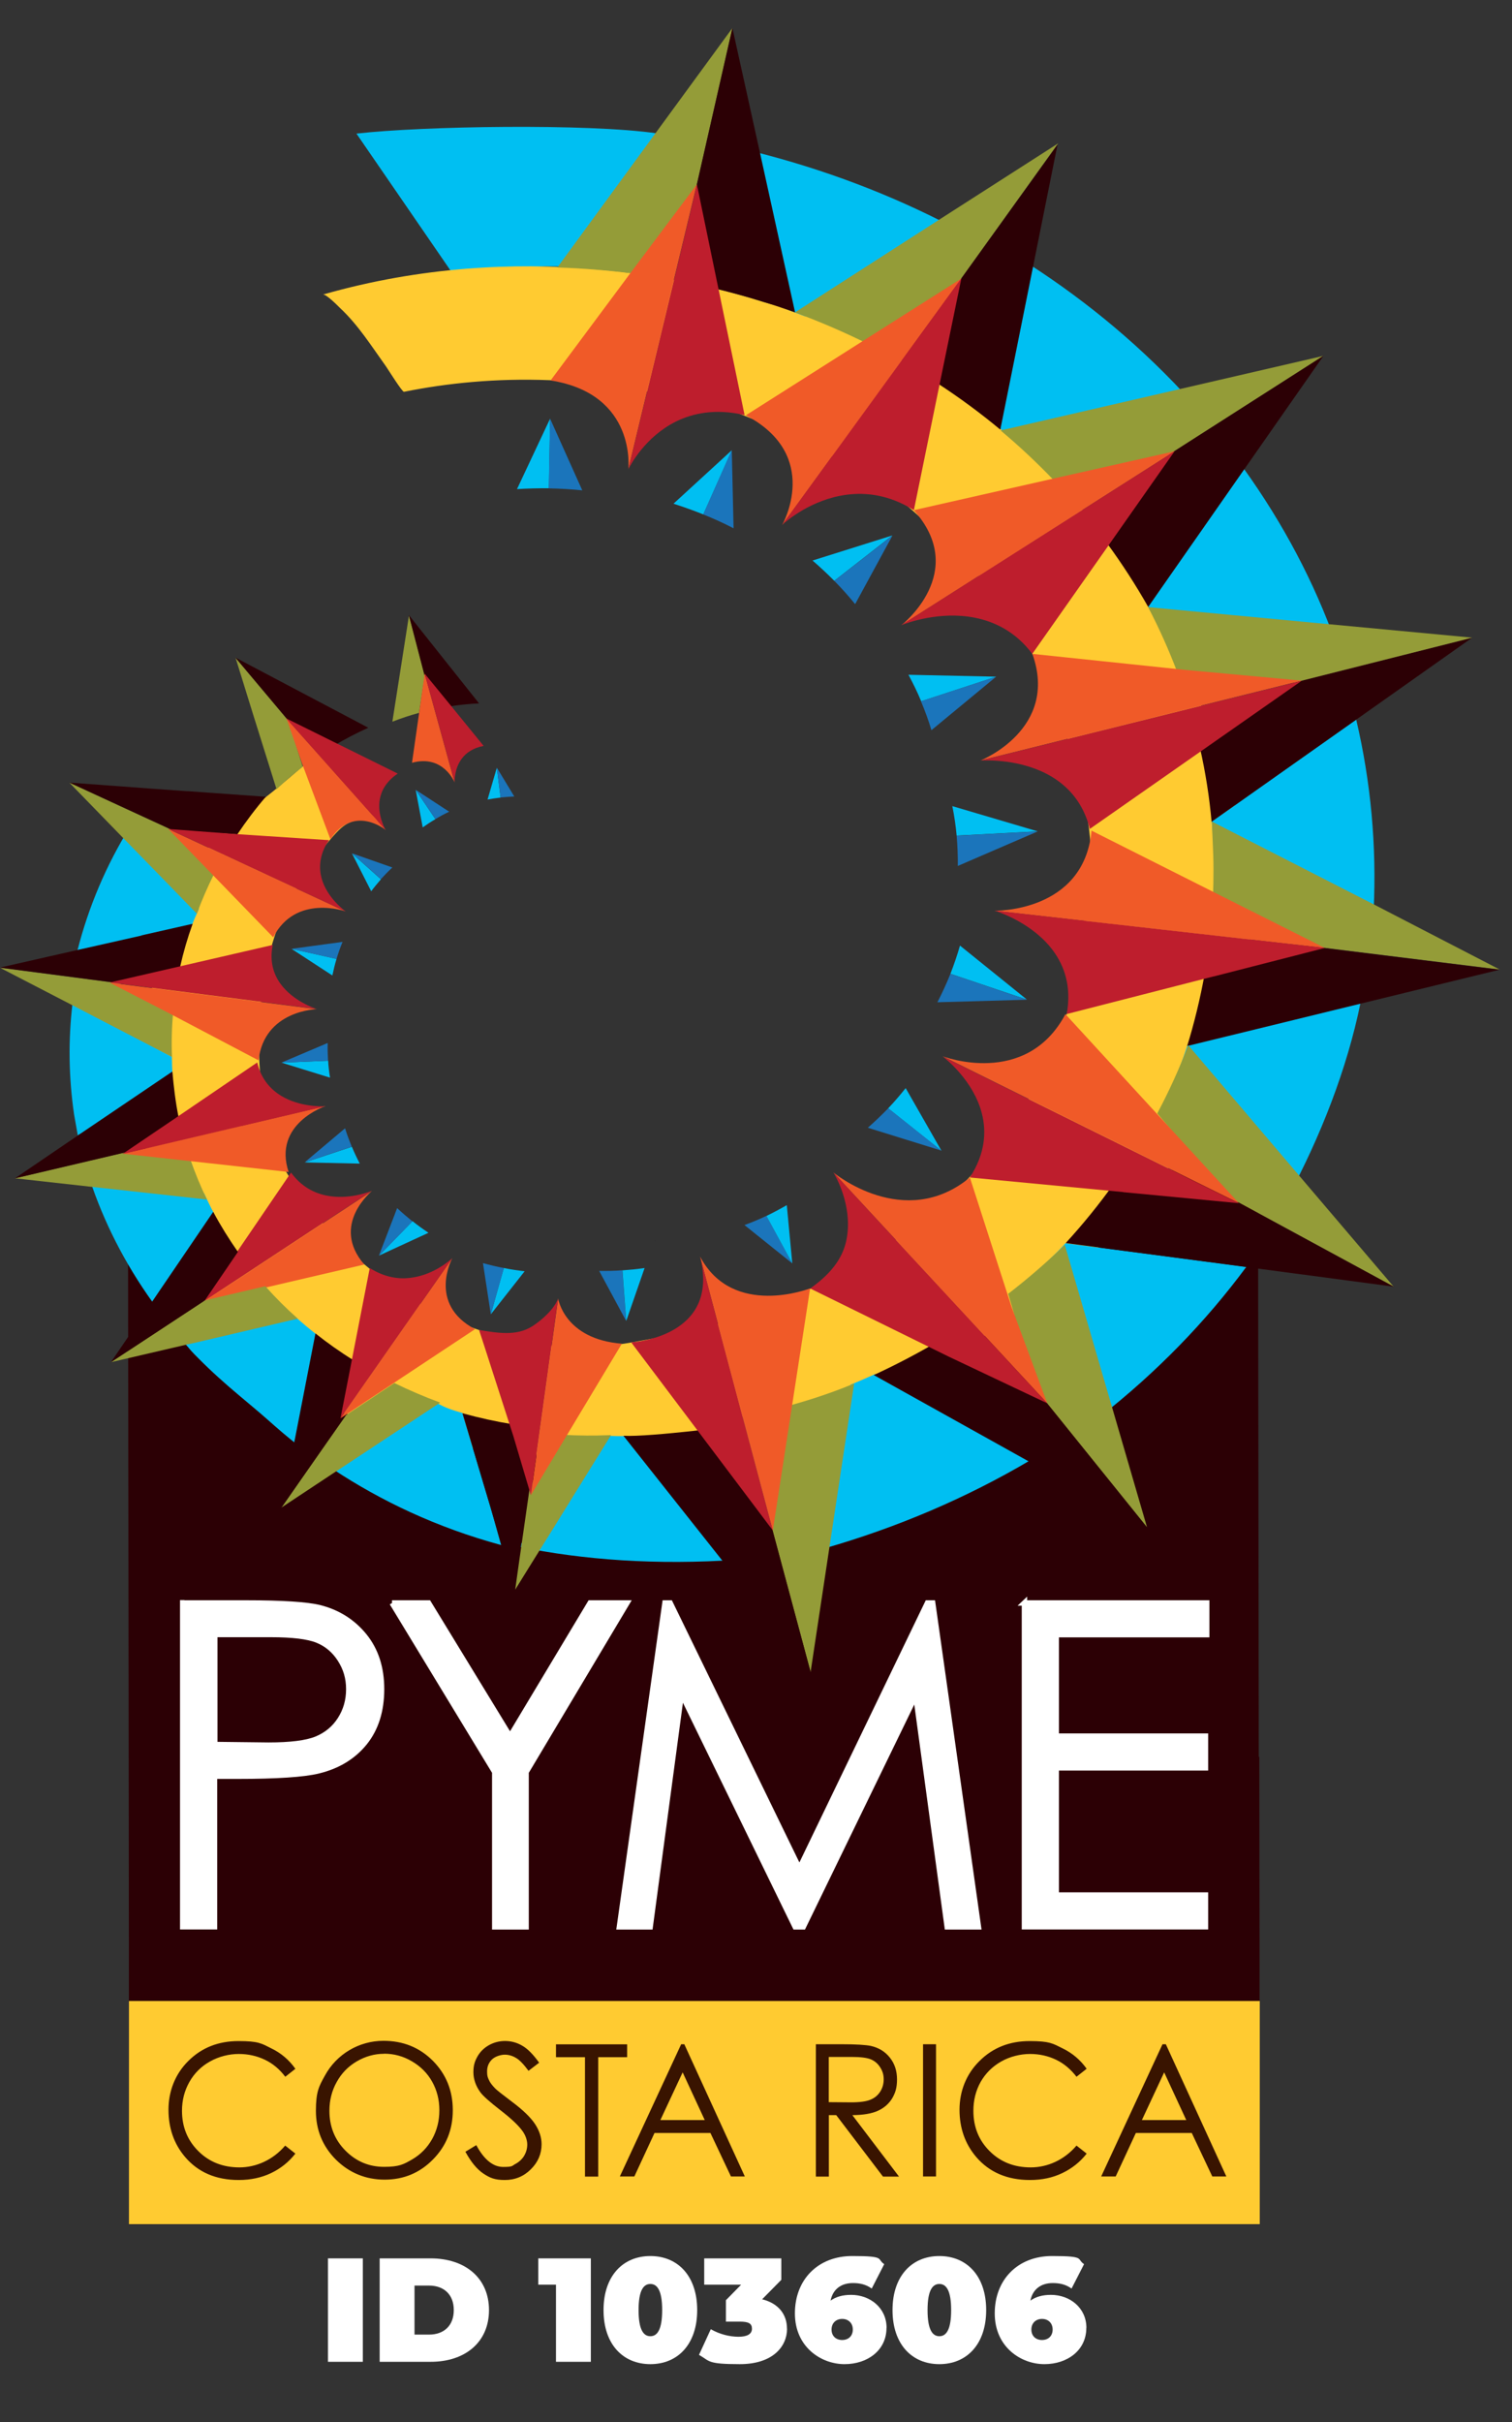
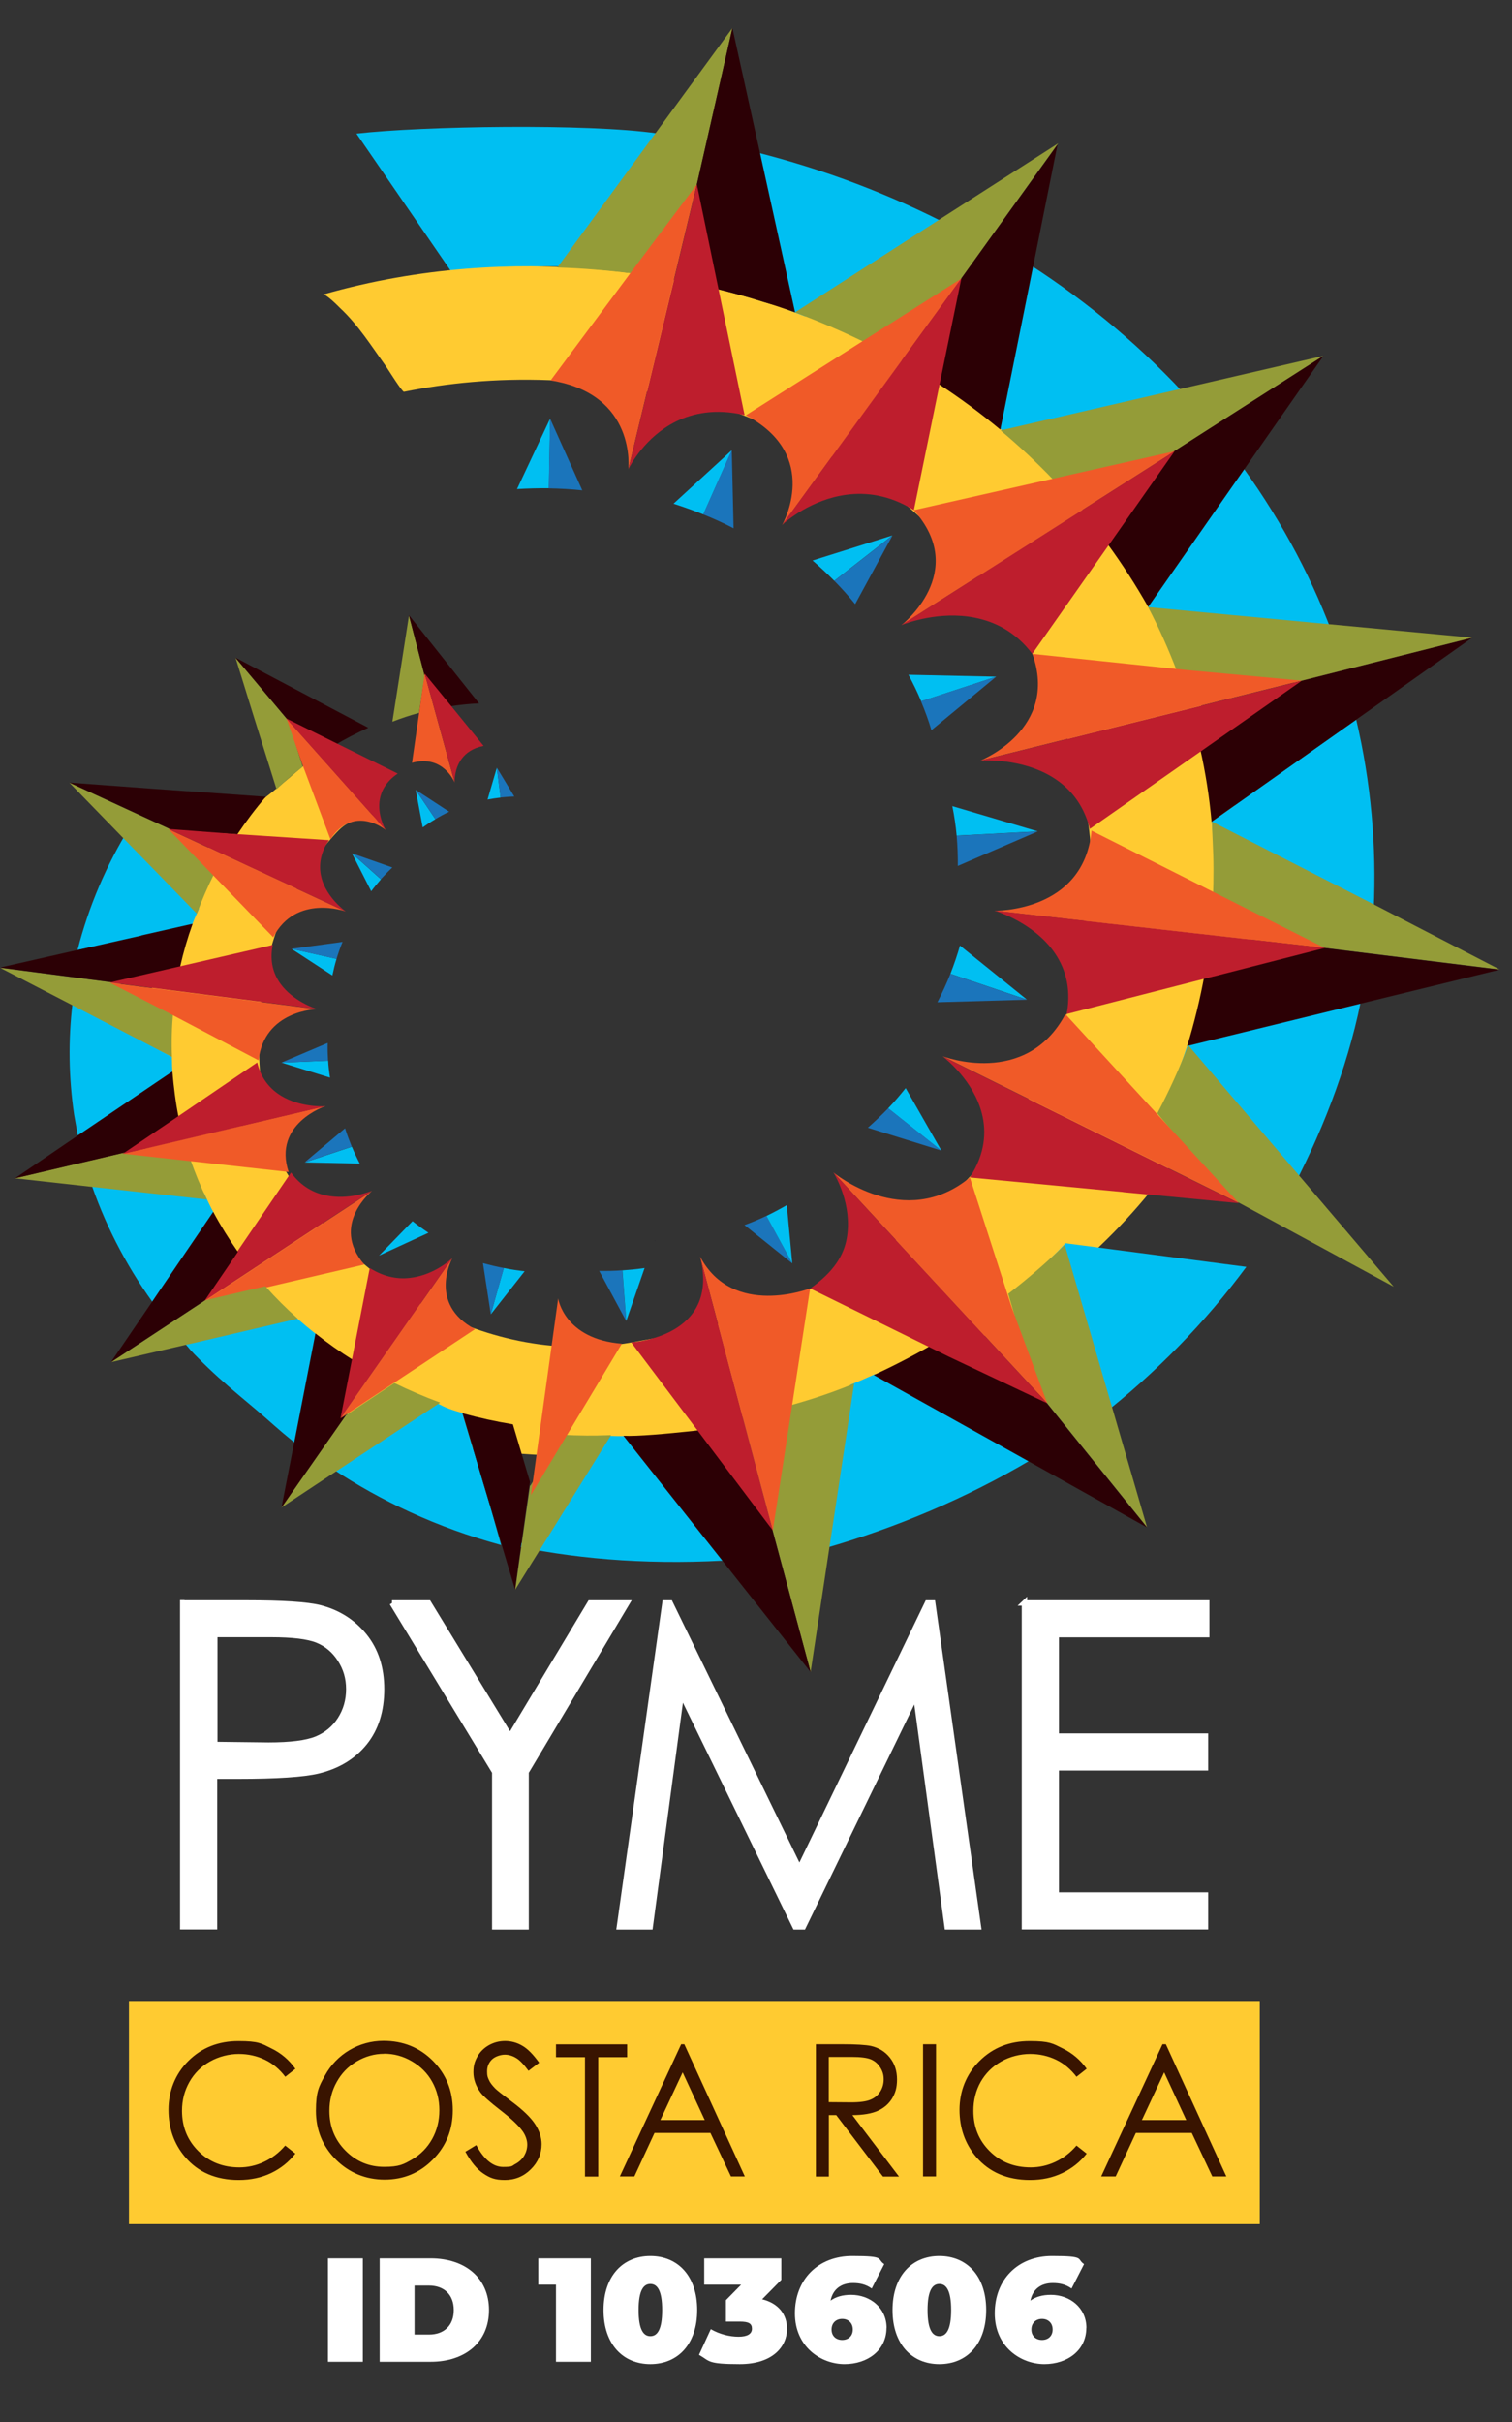
<svg xmlns="http://www.w3.org/2000/svg" id="Layer_1" version="1.1" viewBox="0 0 1679 2688.6">
  <rect x="0" y="0" width="1679" height="2688.6" fill="#333333" stroke="none" />
  <path d="M630.2,296.1l99.7-148c-76.7-11.2-260.4-8.2-334.1.2l106,154.2,104-6.9c8.1,0,16.2.1,24.4.4" fill="#00bff2" />
-   <path d="M1397.8,1950.1l-.9-709.3h-29.9c-118,117.5-368.2,276.6-624.4,276.9-256,.3-452.4-158.2-570.7-275.2h-29.9l.9,709.3.2,199.3v83c.1,0,.4,234.8.4,234.8l1255.4-1.6-.2-235v-42l-.3-240.2h-.7Z" fill="#2c0005" />
  <path d="M143.2,2221.1h1255.7v247.7H143.2v-247.7Z" fill="#ffcb31" />
  <path d="M328.1,2296.3l-11.3,8.9c-6.2-8.2-13.8-14.7-22.7-18.9-8.8-4.2-18.4-6.4-29-6.4s-22.1,2.8-32,8.4c-9.6,5.3-17.4,13.1-22.8,22.7-5.4,9.6-8.2,20.1-8.2,32,0,17.9,6.1,32.8,18.2,44.8,12,12,27.3,18,45.6,18s37.1-8.1,50.8-24.2l11.3,8.9c-7.2,9.2-16.1,16.4-26.9,21.6-10.7,5.1-22.7,7.7-36,7.7-25.3,0-45.2-8.6-59.7-25.7-12.2-14.4-18.3-31.9-18.3-52.3s7.3-39.6,22.1-54.2c14.8-14.7,33.3-22,55.7-22s25.6,2.7,36.4,8.1c11,5.3,19.9,13,26.8,22.8M425.8,2265.3c21.9,0,40.1,7.4,54.9,22.2,14.7,14.9,22.1,33.1,22.1,54.8s-7.3,39.8-22,54.7c-14.7,15-32.7,22.4-53.7,22.4s-39.4-7.6-54.2-22.3c-14.8-14.9-22.1-33-22.1-54.1s3.3-27.1,10-39.1c12.9-23.8,37.9-38.6,65-38.6M426.5,2279.7c-10.8,0-20.8,2.9-30.3,8.4-9.7,5.7-17,13.3-22.3,22.9-5.4,9.6-8.1,20.3-8.1,32,0,17.4,5.9,32.2,17.8,44.2s26.2,18,43,18,21.6-2.8,31-8.2c9.6-5.6,16.9-13.1,22.3-22.7,5.3-9.6,8-20.2,8-31.9s-2.7-22.2-8-31.7-12.8-17-22.6-22.7c-9.7-5.7-20-8.4-30.8-8.4M516.7,2388.5l12.2-7.4c8.7,16.2,18.7,24.2,29.9,24.2s9.4-1.2,13.7-3.4c4.2-2.3,7.4-5.4,9.7-9.2,2.2-3.9,3.3-8,3.3-12.3s-1.7-9.8-4.9-14.4c-4.6-6.6-12.8-14.3-24.8-23.6s-19.4-15.9-22.4-20c-5-6.9-7.7-14.4-7.7-22.3s1.6-12.2,4.6-17.6c3-5.2,7.2-9.3,12.7-12.4,5.4-3,11.4-4.6,17.9-4.6s13.1,1.7,19,5.2c5.9,3.3,12.2,9.7,18.8,18.9l-11.8,9c-5.4-7.3-10-12.1-13.9-14.3-3.8-2.3-8-3.6-12.4-3.6s-10.6,1.8-14.3,5.3c-3.7,3.7-5.4,8-5.4,13.2s.6,6.3,1.9,9.3c1.2,3,3.7,6.2,7.2,9.8,1.9,1.9,8.1,6.8,18.6,14.7,12.6,9.4,21.1,17.8,25.8,25.1s7,14.7,7,22c0,10.7-4,20-11.9,27.8-7.9,7.9-17.6,11.9-28.9,11.9s-16.7-2.4-23.9-7.2c-7.1-4.8-13.7-12.8-19.8-24M617.4,2283.5v-14.3h79v14.3h-32.1v132.5h-14.7v-132.5h-32.2ZM759.9,2269.1l67.2,146.8h-15.4l-22.8-48.3h-62.1l-22.4,48.3h-16.1l68.1-146.8h3.6ZM758.1,2300.2l-24.8,53.1h49.3l-24.6-53.1ZM905.8,2269.1h28.8c16,0,26.9.7,32.6,1.9,8.6,2,15.6,6.2,20.9,12.9,5.3,6.6,8,14.7,8,24.2s-1.9,15-5.4,21.1c-3.7,6-9,10.7-15.9,13.8-6.8,3.1-16.3,4.7-28.3,4.8l51.8,68.2h-17.8l-51.9-68.2h-8.2v68.2h-14.4v-146.9ZM920.3,2283.5v49.9l24.9.2c9.7,0,16.8-1,21.3-2.9,4.7-1.9,8.2-4.8,10.9-8.9,2.6-4.1,3.9-8.7,3.9-13.8s-1.3-9.3-4-13.4c-2.6-4.1-6-6.9-10.2-8.7-4.3-1.8-11.3-2.7-21.3-2.7h-25.4v.2ZM1025,2269.1h14.4v146.8h-14.4v-146.8ZM1206.7,2296.3l-11.3,8.9c-6.3-8.2-13.9-14.7-22.7-18.9s-18.4-6.4-28.9-6.4-22.3,2.8-32.1,8.4c-9.8,5.6-17.3,13.1-22.8,22.7-5.3,9.6-8,20.1-8,32,0,17.9,6,32.8,18.1,44.8,12,12,27.2,18,45.6,18s37.1-8.1,50.8-24.2l11.3,8.9c-7.2,9.2-16.2,16.4-27,21.6s-22.7,7.7-36,7.7c-25.2,0-45.2-8.6-59.8-25.7-12.2-14.4-18.4-31.9-18.4-52.3s7.4-39.6,22.3-54.2c14.8-14.7,33.3-22,55.6-22s25.7,2.7,36.6,8.1c10.9,5.3,19.9,13,26.8,22.8M1294.6,2269.1l67.2,146.8h-15.6l-22.8-48.3h-62.1l-22.4,48.3h-16.1l68.1-146.8h3.7ZM1292.8,2300.2l-24.8,53.1h49.3l-24.6-53.1Z" fill="#391400" />
  <path d="M203.1,1779.3h70.3c40.3,0,67.6,1.8,81.7,5.3,20.1,5.1,36.7,15.6,49.4,31.2,12.8,15.8,19.2,35.4,19.2,59.2s-6.2,43.7-18.7,59.3c-12.6,15.6-29.8,26.1-51.7,31.4-16.1,3.9-45.9,5.9-89.9,5.9h-25.2v167.1h-35.3v-359.6h.1ZM238.5,1814.5v121.9l59.8.7c24.1,0,41.8-2.2,53-6.7,11.2-4.6,20-11.8,26.4-21.8s9.6-21.1,9.6-33.6-3.2-23.1-9.6-33.1-14.9-17.1-25.3-21.3-27.7-6.3-51.6-6.3h-62.3v.2Z" fill="#fff" />
  <path d="M203.1,1779.3h70.3c40.3,0,67.6,1.8,81.7,5.3,20.1,5.1,36.7,15.6,49.4,31.2,12.8,15.8,19.2,35.4,19.2,59.2s-6.2,43.7-18.7,59.3c-12.6,15.6-29.8,26.1-51.7,31.4-16.1,3.9-45.9,5.9-89.9,5.9h-25.2v167.1h-35.3v-359.6h.1ZM238.5,1814.5v121.9l59.8.7c24.1,0,41.8-2.2,53-6.7,11.2-4.6,20-11.8,26.4-21.8s9.6-21.1,9.6-33.6-3.2-23.1-9.6-33.1-14.9-17.1-25.3-21.3-27.7-6.3-51.6-6.3h-62.3v.2Z" fill="none" stroke="#fff" stroke-miterlimit="111.1" stroke-width="6" />
  <path d="M435.3,1779.3h40.6l90.5,148.2,88.9-148.2h40.9l-112,187.7v171.8h-34.8v-171.8l-114-187.7Z" fill="#fff" />
  <path d="M435.3,1779.3h40.6l90.5,148.2,88.9-148.2h40.9l-112,187.7v171.8h-34.8v-171.8l-114-187.7Z" fill="none" stroke="#fff" stroke-miterlimit="111.1" stroke-width="6" />
  <path d="M687.8,2138.8l50.6-359.5h5.8l143.5,294.9,142.2-294.9h5.8l50.8,359.5h-34.7l-34.9-257-124.9,257h-9l-126.3-259-34.7,259h-34.1Z" fill="#fff" />
  <path d="M687.8,2138.8l50.6-359.5h5.8l143.5,294.9,142.2-294.9h5.8l50.8,359.5h-34.7l-34.9-257-124.9,257h-9l-126.3-259-34.7,259h-34.1Z" fill="none" stroke="#fff" stroke-miterlimit="111.1" stroke-width="6" />
  <path d="M1137.5,1779.3h202.5v35.2h-167.1v112.6h165.7v35.2h-165.7v141.2h165.7v35.2h-201v-359.5Z" fill="#fff" />
  <path d="M1137.5,1779.3h202.5v35.2h-167.1v112.6h165.7v35.2h-165.7v141.2h165.7v35.2h-201v-359.5Z" fill="none" stroke="#fff" stroke-miterlimit="111.1" stroke-width="6" />
  <path d="M791.1,1655.5v1.1c-.1,0-.4-1.1-.4-1.1h.4Z" fill="#2b388f" />
  <path d="M790.9,1656.6l-.9-1.1h.4l.4,1.1Z" />
  <path d="M390.9,947.4l6.6,13,14.7,28.9c1.6-2.2,3.3-4.3,5-6.4,1.9-2.3,3.8-4.6,5.8-6.9l-32-28.6Z" fill="#00bff2" />
  <path d="M435.7,962.9c-4.4,4.1-8.6,8.4-12.7,12.9l-32.1-28.6,44.8,15.7Z" fill="#1b75bb" />
  <path d="M369.1,1082.8l-45.4-29.6,50,11.2c-1.8,6-3.3,12.1-4.6,18.3" fill="#00bff2" />
  <path d="M323.7,1053.2l56.7-7.7c-2.6,6.2-4.8,12.6-6.7,18.9l-50-11.2Z" fill="#1b75bb" />
  <path d="M366.5,1196.2l-54-16.7,51.9-2.1c.3,6.2,1.1,12.6,2.1,18.8" fill="#00bff2" />
  <path d="M364.4,1177.3l-51.9,2.2,51.4-21.8c-.2,6.6,0,13.1.4,19.6" fill="#1b75bb" />
  <path d="M390.7,1272.8c2.6,6.3,5.6,12.6,8.8,18.8l-61.1-1.3,52.3-17.4Z" fill="#00bff2" />
  <path d="M383.2,1252.5c2.1,6.8,4.7,13.6,7.4,20.3l-52.3,17.4,44.9-37.8Z" fill="#1b75bb" />
  <path d="M458.1,1355.5c5.7,4.6,11.6,8.8,17.7,12.9l-54.9,25.3,37.2-38.2Z" fill="#00bff2" />
-   <path d="M441,1341c5.4,5.1,11.1,9.9,17,14.7l-37.3,38.2,20.3-52.9Z" fill="#1b75bb" />
  <path d="M559.5,1407.5c7.7,1.6,15.3,2.7,23.1,3.6l-37.6,47.8,14.4-51.3Z" fill="#00bff2" />
  <path d="M536.4,1402.1c7.7,2.1,15.4,4,23.2,5.4l-14.6,51.3-8.7-56.8ZM665.3,1410.7c8.7.1,17.2,0,25.8-.7l4.2,56.2-30-55.6Z" fill="#1b75bb" />
  <path d="M469.4,918.4l-7.8-41.7,21.9,32.6c-4.9,2.8-9.6,5.9-14.1,9.1" fill="#00bff2" />
  <path d="M461.6,876.7l37.2,24.3c-5.2,2.4-10.3,5.2-15.3,8.2l-21.9-32.6Z" fill="#1b75bb" />
  <path d="M541.4,887.5l10.3-35.3,4.2,33.1c-5,.6-9.8,1.3-14.6,2.2" fill="#00bff2" />
  <path d="M551.7,852.1l19.4,32c-5.1.2-10.2.6-15.2,1.1l-4.2-33.1Z" fill="#1b75bb" />
  <path d="M303.2,1228.4h-.4.4ZM354.6,1328.8s-.1.1-.3.1c.1,0,.2,0,.3-.1M445.9,1406.5l-.2.2c.1,0,.1-.1.2-.2M560.6,1443.8s0,.1-.1.3q.1-.2.1-.3" fill="#2b388f" />
  <path d="M691.2,1410.1l4.2,56.2,20.4-58.8c-8.2,1.2-16.4,2-24.7,2.6" fill="#00bff2" />
  <path d="M879.8,1402.4l-53.1-42.6c8.3-3,16.4-6.4,24.4-10.2l28.7,52.8Z" fill="#1b75bb" />
  <path d="M727.3,1376.7s.2.4.6,1.2l-.2-.2-.3-1ZM727.3,1376.7v.6-.6Z" fill="#2b388f" />
  <path d="M727.3,1377.5v-.8l.3,1-.3-.2Z" />
  <path d="M910.7,1564.5c.7-.2,1.3-.6,1.9-.8l-.3,2.3-1.6-1.6Z" fill="#2b388f" />
  <path d="M873.7,1337.7l6.1,64.7-28.7-52.7c7.6-3.7,15.1-7.7,22.6-12M986.3,1230.2c6.9-7.2,13.3-14.8,19.4-22.4l39.8,69.6-59.2-47.1Z" fill="#00bff2" />
  <path d="M963.7,1251.8c7.9-7,15.4-14.1,22.6-21.6l59.2,47-81.8-25.4Z" fill="#1b75bb" />
  <path d="M1055.4,1080.9c4-10.3,7.6-20.8,10.6-31.3l74.4,60-85-28.7Z" fill="#00bff2" />
  <path d="M1041,1112.4c5.3-10.3,10.1-20.8,14.4-31.4l85,28.7-99.5,2.8Z" fill="#1b75bb" />
  <path d="M1152.3,922.8l-90,4.7c-1-11-2.6-21.9-4.8-32.7l94.8,28Z" fill="#00bff2" />
  <path d="M1063.6,961.3c.1-11.3-.3-22.4-1.3-33.7l90-4.7-88.7,38.3Z" fill="#1b75bb" />
  <path d="M1008.7,749l97.6,2.1-83.4,27.3c-4.1-10-8.9-19.7-14.1-29.4" fill="#00bff2" />
  <path d="M1022.8,778.4l83.4-27.3-71.9,59.4c-3.2-10.8-7.1-21.4-11.6-32.1" fill="#1b75bb" />
  <path d="M902.2,622.2l88.8-27.9-64.6,50.4c-7.8-7.9-15.8-15.3-24.2-22.6" fill="#00bff2" />
  <path d="M926.4,644.8l64.6-50.3-41.4,76.1c-7.3-9-15-17.6-23.1-25.8" fill="#1b75bb" />
  <path d="M901.8,1299.6s.1.2.2.6c-.1-.2-.1-.4-.2-.6M1032.8,1170.2s.1.1.4.3c-.1-.1-.3-.2-.4-.3M1098.7,996.9s.2,0,.6.2c-.1-.1-.2-.2-.6-.2M1208.4,907.9c-1.1-4.3-10.1-37-41.4-58.8,18.6,11.4,34.9,29.8,41.4,58.8M1089.1,829.8h.6-.6ZM1005.7,686.8s.2,0,.6-.1c-.1,0-.3.1-.6.1M860.8,584.3s.2-.1.4-.4c-.1.2-.2.3-.4.4" fill="#2b388f" />
  <path d="M670.7,526.8s0-.1.2-.4c0,.1-.1.2-.2.4" fill="#ffcb31" />
  <path d="M1279.5,679s-106.9-227.7-393.4-331.6c-5.4-1.9-11.3-4.3-16.8-6.2-5.4-2-12.3-3.1-20.9-5.8-75.9-24.3-270.2-71.3-489.9-8.4,3.4-1,16.4,12.2,19,14.8,20.3,18.9,35.2,42.7,51.2,65,2.1,3,17.9,28.4,19.9,28.1,94.8-19.1,217-22.7,356.5,22.2.7-1,1.2-2,1.9-3.1,60,22,131.7,54.8,196.1,104.1,10,7.7,18,15.9,27.7,24.3,72,62.9,133.8,148.5,161.7,264.6,0,0,14.9,38,18.6,92,1,14-2.9,26.2-3.2,42.7-3.9,199.2-115,354.4-292.8,441.5-71.7,35.1-107.6,48.2-214.3,67-159.7,28.1-312.7-66.1-385.5-193.8-9.4-16.7-52.2,6.4-59.8-14.1-4.9-13.1,38.3-66,34.3-80.9,0,0-15.4-117.1,34.3-206.5,6.4-11.4,31-49.4,39.8-59.7,18.4-21.6,24.2-27.8,56.6-24.7l-78.3-65.1s-41.8,36.4-51.3,42.4c-5.8,3.7-17.6,12-23,16.1-44.2,34.3-79.3,91.5-100,197.3-40.4,206.3,16.3,600.7,681.6,498.4,0-.4,829.6-252.2,430.1-920.7" fill="#ffcb31" />
  <path d="M574.1,542.9l36.8-78.3-1.4,77.4c-12-.1-23.7.2-35.3.9" fill="#00bff2" />
  <path d="M609.4,542l1.4-77.4,35.8,79.7c-12.4-1.3-24.8-2-37.2-2.2" fill="#1b75bb" />
  <path d="M747.9,559.1l64.8-59.4-31.7,71.3c-11-4.4-22-8.3-33.1-11.9" fill="#00bff2" />
  <path d="M780.9,570.9l31.7-71.3,2,86.8c-11-5.7-22.2-10.8-33.7-15.4" fill="#1b75bb" />
  <path d="M261.4,729.9l59.6,70.9-.6-.3,15.8,50.6c-10.1,7.8-19.9,16.1-29.1,25l-26.2-83.6-19.4-62.6Z" fill="#949c38" />
  <path d="M261.4,729.9l62.9,33.2,84.7,44.7c-12.9,5.8-25.5,12.3-37.7,19.6l-50.3-26.6-59.6-70.9Z" fill="#2c0005" />
  <path d="M454.1,682.8l17.8,68-.3-.3-6.3,40.8c-10,2.7-19.9,6-29.6,9.8l10.6-67.7,7.9-50.6Z" fill="#949c38" />
  <path d="M454.1,682.8l33.2,41.8,44.7,56.2c-11.2.4-22.4,1.7-33.7,3.4l-26.6-33.4-17.7-68Z" fill="#2c0005" />
  <path d="M1308.9,1187.4l121.1,141.8c36.6-68,65.8-142.7,80.8-216.1l-191.9,46.4c-3.1,9.4-6.4,18.7-10,27.9M1506,798.8l-160.5,113.1c.6,5.4,1,10.8,1.4,16.2.4-2.3.8-4.7,1-7.1l177.5,88.7c3.3-70.3-3-141.2-19.4-210.9M211.9,1029.8c2.8-7.1,5.8-14.1,9.1-21.1l-36.4-43-40.4-47.7c-26.2,42.3-45.8,88.4-58.1,136.6l68.7-13.6,57.2-11.2ZM191,1173.2l-68.6-37.2-41.8-22.8c-5,41.4-4.3,83.2,1.7,124.1,0,0,2.8,16,4.1,23l2.3-1.6c.1.3.2.6.3.9l102.6-66.2c-.4-6.8-.7-13.4-.7-20.2M215.7,1488.7l-10.8,2.6c.8-.1,6.3,7,7.2,7.9,2.4,2.7,5,5.3,7.6,7.9,14.7,14.9,30.4,28.9,46.4,42.3,10.2,8.7,20.6,17.1,30.6,26,5.7,5,11.4,10.1,17.2,15,4.4,3.8,9.1,7.4,13.6,11.2l1.6-7.6,22.2-112.9c-7.6-5.9-14.9-12-22.1-18.3l-113.5,25.9ZM226.7,1324.7l-116.3-15-11-1.3c15.8,48,39.2,94,69.8,136.7l8.1-11.8,60.1-86.9c-4-7.2-7.1-14.2-10.7-21.7M513.5,1568.4c-8.4-2.4-19.9-5.7-28.6-11.4l-101.1,64.9-13.9,9c53,35,114.8,64.6,186.6,84.1l-11.7-41.6-31.3-105ZM692.7,1594c-8.1.4-20-.6-28.1-.4l-62.4,88-25.9,35.3c71.4,14.6,152.1,20.6,243.3,14.4l-52.9-56.1-74-81.2ZM1166.1,1397.4l55,175.5c63.7-49.9,118-106,162.9-166.7l-200.8-26.2c-5.4,5.9-11.2,11.8-17.1,17.4M944.6,1536.9l-.3,2.4-1.7,11-6.3,40-17.4,111-2.7,17.2c79.2-22.8,156.2-55.2,228.7-98.1l-173.2-95.1c-9,4-17.9,8-27,11.6M1313.2,435c-54.3-58-116-108-183-149.7l-32.4,178.9c6.7,5.3,13.9,12.6,20.4,18l195-47.2ZM1283.8,690.4l199.6,23.3c-23.9-67-58.1-132.1-102.5-193.9l-106,153.5c3.1,5.8,6.1,11.4,8.9,17.1M835.5,167.9l37.6,175.3,21.3,8.1,164-99.1c-68.4-35.9-143.2-64.4-222.9-84.3" fill="#00bff2" />
  <path d="M1346.8,996.5c.6-10.4.7-21,.7-31.6,0-10.5-.4-21-.9-31.6-.1-3-.3-5.9-.4-8.9-.2-2.7-.2-5.2-.3-7.9-.1-.6.1-4.3-.4-4.7l179.1,91.6,140.8,72.8-215.6-26.7-102.9-53.1Z" fill="#949c38" />
  <path d="M1337.5,1082.2l107.9-30.4,4.1-2.1,215.6,26.7-153.2,37.4-193.6,47.3c7.7-24.8,14.6-53.3,19.2-78.9" fill="#2c0005" />
  <path d="M1471.2,1052.3l-367-41.4s99.5,2.3,107.9-88.9l144.5,72.7,103.6,52,11.1,5.7Z" fill="#f05a28" />
  <path d="M1347.6,1083.8l-163.1,41.8c.1-.2.1-.3.1-.3,5.4-30.2-2.6-53-15.3-70.2-22.4-30.2-59.6-42.6-64.4-44.1-.3-.1-.6-.2-.6-.2l367,41.4-123.7,31.7Z" fill="#be1e2d" />
  <path d="M1064,312.1l-105,67.3c-24.6-12-50-22.9-76.3-32.6l162.6-104.5,129.8-83.2-111.2,155,.2-2.1Z" fill="#949c38" />
  <path d="M1041.4,425.8l22.3-111.5,110.6-153.7-27.9,139.2-35.6,177.1c-22.1-18.4-45.3-35.5-69.4-51.2" fill="#2c0005" />
  <path d="M868.6,582.6s44.3-77.2-40.4-121.6l134.7-85.5,104.8-66.4-199,273.5Z" fill="#f05a28" />
  <path d="M1067.5,309.2l-23.3,113.3-29.4,143.8c-.1-.1-.3-.2-.4-.3-26.8-16.6-52.4-19.8-74.6-16.8-39.1,5.2-67.1,29.6-70.7,32.9-.3.2-.4.3-.4.3l198.9-273.6v.3Z" fill="#be1e2d" />
  <path d="M772.4,208.7l-69.3,94.9c-28-3.5-56.1-5.8-84.2-6.7l108.6-148.5,85.8-117.3-40.6,178.6-.2-1Z" fill="#949c38" />
  <path d="M797.3,321l-24.6-111.3,40.6-178.6,30.7,138.9,38.9,176.8c-27.7-9.9-56.2-18.6-85.6-25.8" fill="#2c0005" />
  <path d="M697.7,521s9.8-83.6-86.3-98.7l92.3-124.1,70.1-93.5-76.1,316.2Z" fill="#f05a28" />
  <path d="M774.1,205.9l22.9,110.8,29.8,144c-.2,0-.3-.1-.6-.1-31.4-7.2-56.4-2.2-75.8,7.4-34,17-50.3,48.2-52.4,52.4,0,.2-.1.3-.2.4l76.2-316.1v1.1Z" fill="#be1e2d" />
  <path d="M1298.5,503.8l-128,29.6c-18.8-19.6-38.6-38.2-59.4-55.6l200.2-46.2,158.3-36.6-171.7,109.8.6-1Z" fill="#949c38" />
  <path d="M1229.3,603l68.6-98.3,171.8-109.8-85.7,122.7-109,156.1c-13.8-24.4-29.1-48-45.7-70.7" fill="#2c0005" />
  <path d="M1001,693.9s75.6-58.6,13.7-127.6l163.6-37,126.1-28.4-303.4,193Z" fill="#f05a28" />
  <path d="M1303.6,501.9l-68.3,97.3-89,126.6c-.1-.1-.1-.2-.3-.4-18.3-24.2-41.4-35.4-63.8-39.8-39.2-7.7-75.9,6.2-80.8,8.1-.3.1-.6.2-.6.2l303.4-192.9-.6.9Z" fill="#be1e2d" />
  <path d="M1332.6,830.5l102.3-72.3,199.9-50.4-128.1,90.5-161.3,113.9c-2.4-27.2-6.7-54.6-12.8-81.6" fill="#2c0005" />
  <path d="M1436.2,757.4l-129.2-12.1c-9.2-24.1-19.8-48-32.1-71.4l200.2,18.9,159.8,15-199.9,50.4,1.2-.8Z" fill="#949c38" />
  <path d="M1089.1,844s87.1-34.7,57.3-118.2l169.8,17.8,129.2,11.9-356.4,88.6Z" fill="#f05a28" />
  <path d="M1444.4,756.4l-102.7,71.8-131.5,91.9c-.1-.2-.1-.3-.1-.4-7.3-28.9-24.1-46.8-42.8-57.9-33.1-19.6-72.7-17.9-77.8-17.6h-.6l356.7-88.6-1.3.8Z" fill="#be1e2d" />
  <path d="M1285.1,1235.9c13.1-24.7,24.6-50,34.4-75.7l128.3,150.8,99.8,117.2-183.8-99.7-78.8-92.7Z" fill="#949c38" />
-   <path d="M1236.9,1313.7l128.9,17-1.9-2.2,183.8,99.7-159.3-21.2-205-27.2c19.4-21.1,37.2-43.2,53.6-66" fill="#2c0005" />
  <path d="M1375.5,1335.4l-328.9-163s92.7,35.7,136.5-46.7l108.9,118.6,81.7,89,1.9,2.1Z" fill="#f05a28" />
  <path d="M1247.4,1323.2l-170.5-16.2c.2-.1.2-.3.3-.4,16.9-26.2,18.3-50.4,13.1-70.7-9.2-35.9-39.3-60-43.3-63.1-.2-.1-.4-.2-.6-.3l328.9,163-128-12.2Z" fill="#be1e2d" />
  <path d="M1119.6,1436.1c22.2-17.1,43.1-35.3,62.8-54.3l52.1,178.9,39.2,134.5-123.1-152.7-31-106.3Z" fill="#949c38" />
  <path d="M1046.1,1486.3l105.2,58.8-.8-2.4,123.1,152.7-130.1-72.6-173.2-96.5c25.9-12,51.1-25.2,75.8-40" fill="#2c0005" />
  <path d="M1162.7,1557.5l-237.3-256.1s78.8,65.7,151.6,5.6l46.4,144,38.6,104.2.8,2.3Z" fill="#f05a28" />
  <path d="M1053.6,1505.9l-153.9-75.7c.1-.1-.1.1,0,0,25.9-18.2,37.6-36.8,40.8-57,5.8-35.6-12.3-67.2-14.8-71.3-.2-.2-.2-.4-.2-.4l237.3,256.1-109.2-51.7Z" fill="#be1e2d" />
  <path d="M194.3,925.6l-4.7-4.7h.7c0,.1-113.3-52.2-113.3-52.2l59.3,61,43.3,44.4,39,40.1c5.5-15,11.9-29.6,19-43.9l-43.3-44.8Z" fill="#949c38" />
  <path d="M208.6,878.3l-40.4-2.9-91-6.7,113.3,52.3,5.2.3,67.8,4.9c9.8-14.6,20.3-28.6,31.7-41.8l-86.6-6.2Z" fill="#2c0005" />
  <path d="M428.3,921.3s-35.1-29.1-61.4,10.3l-31.4-83.9-17.3-50.1,110.2,123.7Z" fill="#f05a28" />
  <path d="M318.6,797.8l51.1,25.3,72,35.6q-.1.1-.2.1c-12.4,8.4-17.9,18.6-19.7,28.1-3.1,16.9,5.2,32.1,6.2,34.1.1.1.1.2.1.2l-110.2-123.7.7.2Z" fill="#be1e2d" />
  <path d="M504.9,868.7s-12.4-31.6-47.4-22l8.3-58,5.8-40.9,33.3,120.9Z" fill="#f05a28" />
  <path d="M471.8,748l27.1,33.1,38.1,46.8c-.1.1-.2.1-.2.1-11.9,2.3-19.4,7.9-24.1,14.2-8.2,11.1-7.9,24.4-7.8,26.2h0c0,.1-33.4-120.9-33.4-120.9l.3.4Z" fill="#be1e2d" />
  <path d="M948.5,1535.7l-48.4,320.4-75.9-283.5s63.4-11.4,124.3-36.9" fill="#949c38" />
  <path d="M692.3,1593.7l207.9,262.4-74-274.5s-104.5,13.8-133.9,12.1" fill="#2c0005" />
  <path d="M777.4,1394.8l80.8,303.9,41.4-268.6s-85.8,33.6-122.2-35.3" fill="#f05a28" />
  <path d="M700.8,1490s99.5-5,76.6-95.1l80.8,303.9-157.3-208.8Z" fill="#be1e2d" />
  <path d="M569.5,1581c-18.9-3.1-37.6-7.2-56-12.3l34.7,116.1,12.9,43.4,10.9,36.3,4.4-32.6,12.1-87.1-19-63.9Z" fill="#2c0005" />
  <path d="M623.9,1592.6l-35.1,56.7-.2-.7-12.1,84.5-4.4,31.4,17.8-28.7,25.7-41.3,62.9-101.5c-18.1.8-36.2.6-54.4-.4M438,1535.1l-53.9,35.8-34.7,49.6-36.9,52.9,57.7-38.2,13.9-9.1,104.7-69.2c-17.3-6.4-34.2-13.6-50.8-21.7" fill="#949c38" />
  <path d="M392.6,1509.9c-14.9-9.2-29-19.2-42.3-29.8l-22.3,114.6-1.6,7.8-13.8,70.8,36.9-52.9,34.7-49.6-4.1,2.6,12.6-63.4Z" fill="#2c0005" />
  <path d="M413.2,1321.9s-46.8,37.6-8.7,81.7l-112.3,26.2-67,15.7,188-123.6Z" fill="#f05a28" />
  <path d="M225.2,1445.4l36.7-53.9,61.3-90s.1.1.1.2c11.4,15.6,25.7,22.7,39.4,25.4,24.2,4.9,47.1-4,50-5.2.2-.1.3-.1.3-.1l-187.9,123.6Z" fill="#be1e2d" />
  <path d="M294.6,1427.7l-67.1,15.7h.1l-30.4,20-73.9,48.6,83-19.3,10.9-2.4,113.5-26.6c-12.7-11.2-24.7-23.2-36-35.9" fill="#949c38" />
  <path d="M236.7,1345.2l-60,88.2-8.1,12-45.4,66.6,73.9-48.6,30.4-20,36.7-53.8c-10-14.3-19.2-29.1-27.4-44.4" fill="#2c0005" />
  <path d="M211.3,1286.4l-69.8-7.7.4-.3-41.1,9.6-84.3,19.9,86.3,9.6,11,1.2,116,12.8c-7.2-14.8-13.3-29.8-18.6-45" fill="#949c38" />
  <path d="M191.5,1189.3l-101.9,68.9-2.7,1.9-70.4,47.9,84.3-19.8,41.1-9.7,56.4-38.4c-3.4-16.8-5.4-33.7-6.9-50.8" fill="#2c0005" />
  <path d="M192.5,1122.8l-55.4-28.7-5.1-2.7L0,1074.2l79.2,41,42.4,22,69.4,36c-.7-16.8-.2-33.6,1.3-50.3" fill="#949c38" />
  <path d="M157,1038.5l-68.3,15.4L0,1074l131.9,17.3-3.4-1.8,11.1-2.6,60.4-13.7c3.6-16.1,8.2-32,13.9-47.8l-56.9,12.9Z" fill="#2c0005" />
  <path d="M690.6,1491.4l-65.2,108.5-35.8,59.6,30.2-218.2c0,.1,6.7,45.2,70.8,50.2" fill="#f05a28" />
-   <path d="M532,1476.3c19.9,3.1,41.3,7.3,59.3-4.3,10-6.4,24-18.7,28.3-30.3,0-.2.1-.3.1-.3l-30.2,218.2-.2-.7-19.3-65-31-96.1c.1-.1-7.1-21.6-7-21.4" fill="#be1e2d" />
  <path d="M527.6,1475.3l-91.7,60.7-53.9,35.7-4,2.7,124.3-177.9c.1,0-28.1,50.6,25.2,78.9" fill="#f05a28" />
  <path d="M410.9,1407.7c16.9,10.6,33,12.6,46.9,10.4,24.6-3.6,42.1-19.4,44.3-21.4l.3-.3-124.3,177.9,12.4-63.6,20.1-103.2.2.2Z" fill="#be1e2d" />
  <path d="M131.6,1091.9l-9.8-1.2,3.4,1.8,5.1,2.6,55.6,28.6,101.2,53.3c6.3-55.8,64.8-56.8,64.8-56.8l-220.3-28.2Z" fill="#f05a28" />
  <path d="M351.7,1120c-3.1-1-26.3-9-40.1-27.8-7.8-10.7-12.4-24.8-8.8-43v-.3l-109.3,25.2-60.4,13.9-11.1,2.6,9.8,1.2,220.3,28.2c0,.1-.1.1-.3,0" fill="#be1e2d" />
  <path d="M361.4,1227.8s-58.7,19.4-40.9,73.1l-114.2-12.6-69.8-7.7,224.9-52.9Z" fill="#f05a28" />
  <path d="M136.8,1280.4l56.6-38.3,92.3-62.8v.3c4.3,18.2,14.8,29.6,26.4,36.7,20.7,12.6,45.3,11.8,48.7,11.7h.4l-224.9,52.9.4-.4Z" fill="#be1e2d" />
  <path d="M192.1,922.6l-5.1-2.3,4.4,4.6,42.1,43.4,69.9,72.1c25.1-48.6,80.4-28.7,80.4-28.7l-191.8-89.1Z" fill="#f05a28" />
  <path d="M383.6,1011.5c-2.4-1.8-20.6-15.6-26.4-36.3-3-11-2.7-23.8,5.1-38l3.1-4.6-106.8-7-65.9-5-5.1-.3h-.7c0-.1,5.1,2.2,5.1,2.2l191.7,89.2q.1,0-.1-.2" fill="#be1e2d" />
  <g>
    <path d="M364.2,2506.8h38.7v114.8h-38.7v-114.8Z" fill="#fff" />
    <path d="M421.6,2506.8h56.6c38.4,0,64.8,21.8,64.8,57.4s-26.4,57.4-64.8,57.4h-56.6v-114.8ZM476.5,2591.4c16.2,0,27.4-9.7,27.4-27.2s-11.2-27.2-27.4-27.2h-16.2v54.4h16.2Z" fill="#fff" />
    <path d="M656.1,2506.8v114.8h-38.7v-85.6h-19.7v-29.2h58.4Z" fill="#fff" />
    <path d="M670.2,2564.2c0-38,21.6-60,52-60s52,22,52,60-21.6,60-52,60-52-22-52-60ZM735.3,2564.2c0-22.1-5.6-29-13.1-29s-13.1,6.9-13.1,29,5.6,29,13.1,29,13.1-6.9,13.1-29Z" fill="#fff" />
    <path d="M874,2584.8c0,19.7-15.7,39.4-52.5,39.4s-33-3.4-45.3-10.3l13.1-28.5c9.8,5.7,21.2,8.4,30.8,8.4s14.9-3,14.9-8.9-3.8-7.9-13.6-7.9h-15.3v-23.8l16.9-17.2h-41v-29.2h85.6v23.8l-21.3,21.6c18,4.4,27.6,16.7,27.6,32.6Z" fill="#fff" />
    <path d="M984.4,2584c0,24.6-20.7,40.2-46.6,40.2s-55.1-18.9-55.1-56.4,25.7-63.6,63.6-63.6,26.9,3.3,35.6,9l-13.9,27.1c-6.7-4.8-13.6-6.1-20.8-6.1-13.1,0-22.3,6.7-24.9,19.5,5.7-4.1,13.1-6.4,22.8-6.4,21,0,39.4,14.3,39.4,36.7ZM947,2585.8c0-7.2-4.9-11.8-11.8-11.8s-11.8,4.6-11.8,11.8,4.9,11.6,11.8,11.6,11.8-4.4,11.8-11.6Z" fill="#fff" />
    <path d="M991.1,2564.2c0-38,21.6-60,52-60s52,22,52,60-21.6,60-52,60-52-22-52-60ZM1056.2,2564.2c0-22.1-5.6-29-13.1-29s-13.1,6.9-13.1,29,5.6,29,13.1,29,13.1-6.9,13.1-29Z" fill="#fff" />
    <path d="M1206.3,2584c0,24.6-20.7,40.2-46.6,40.2s-55.1-18.9-55.1-56.4,25.7-63.6,63.6-63.6,26.9,3.3,35.6,9l-13.9,27.1c-6.7-4.8-13.6-6.1-20.8-6.1-13.1,0-22.3,6.7-24.9,19.5,5.7-4.1,13.1-6.4,22.8-6.4,21,0,39.4,14.3,39.4,36.7ZM1168.9,2585.8c0-7.2-4.9-11.8-11.8-11.8s-11.8,4.6-11.8,11.8,4.9,11.6,11.8,11.6,11.8-4.4,11.8-11.6Z" fill="#fff" />
  </g>
</svg>